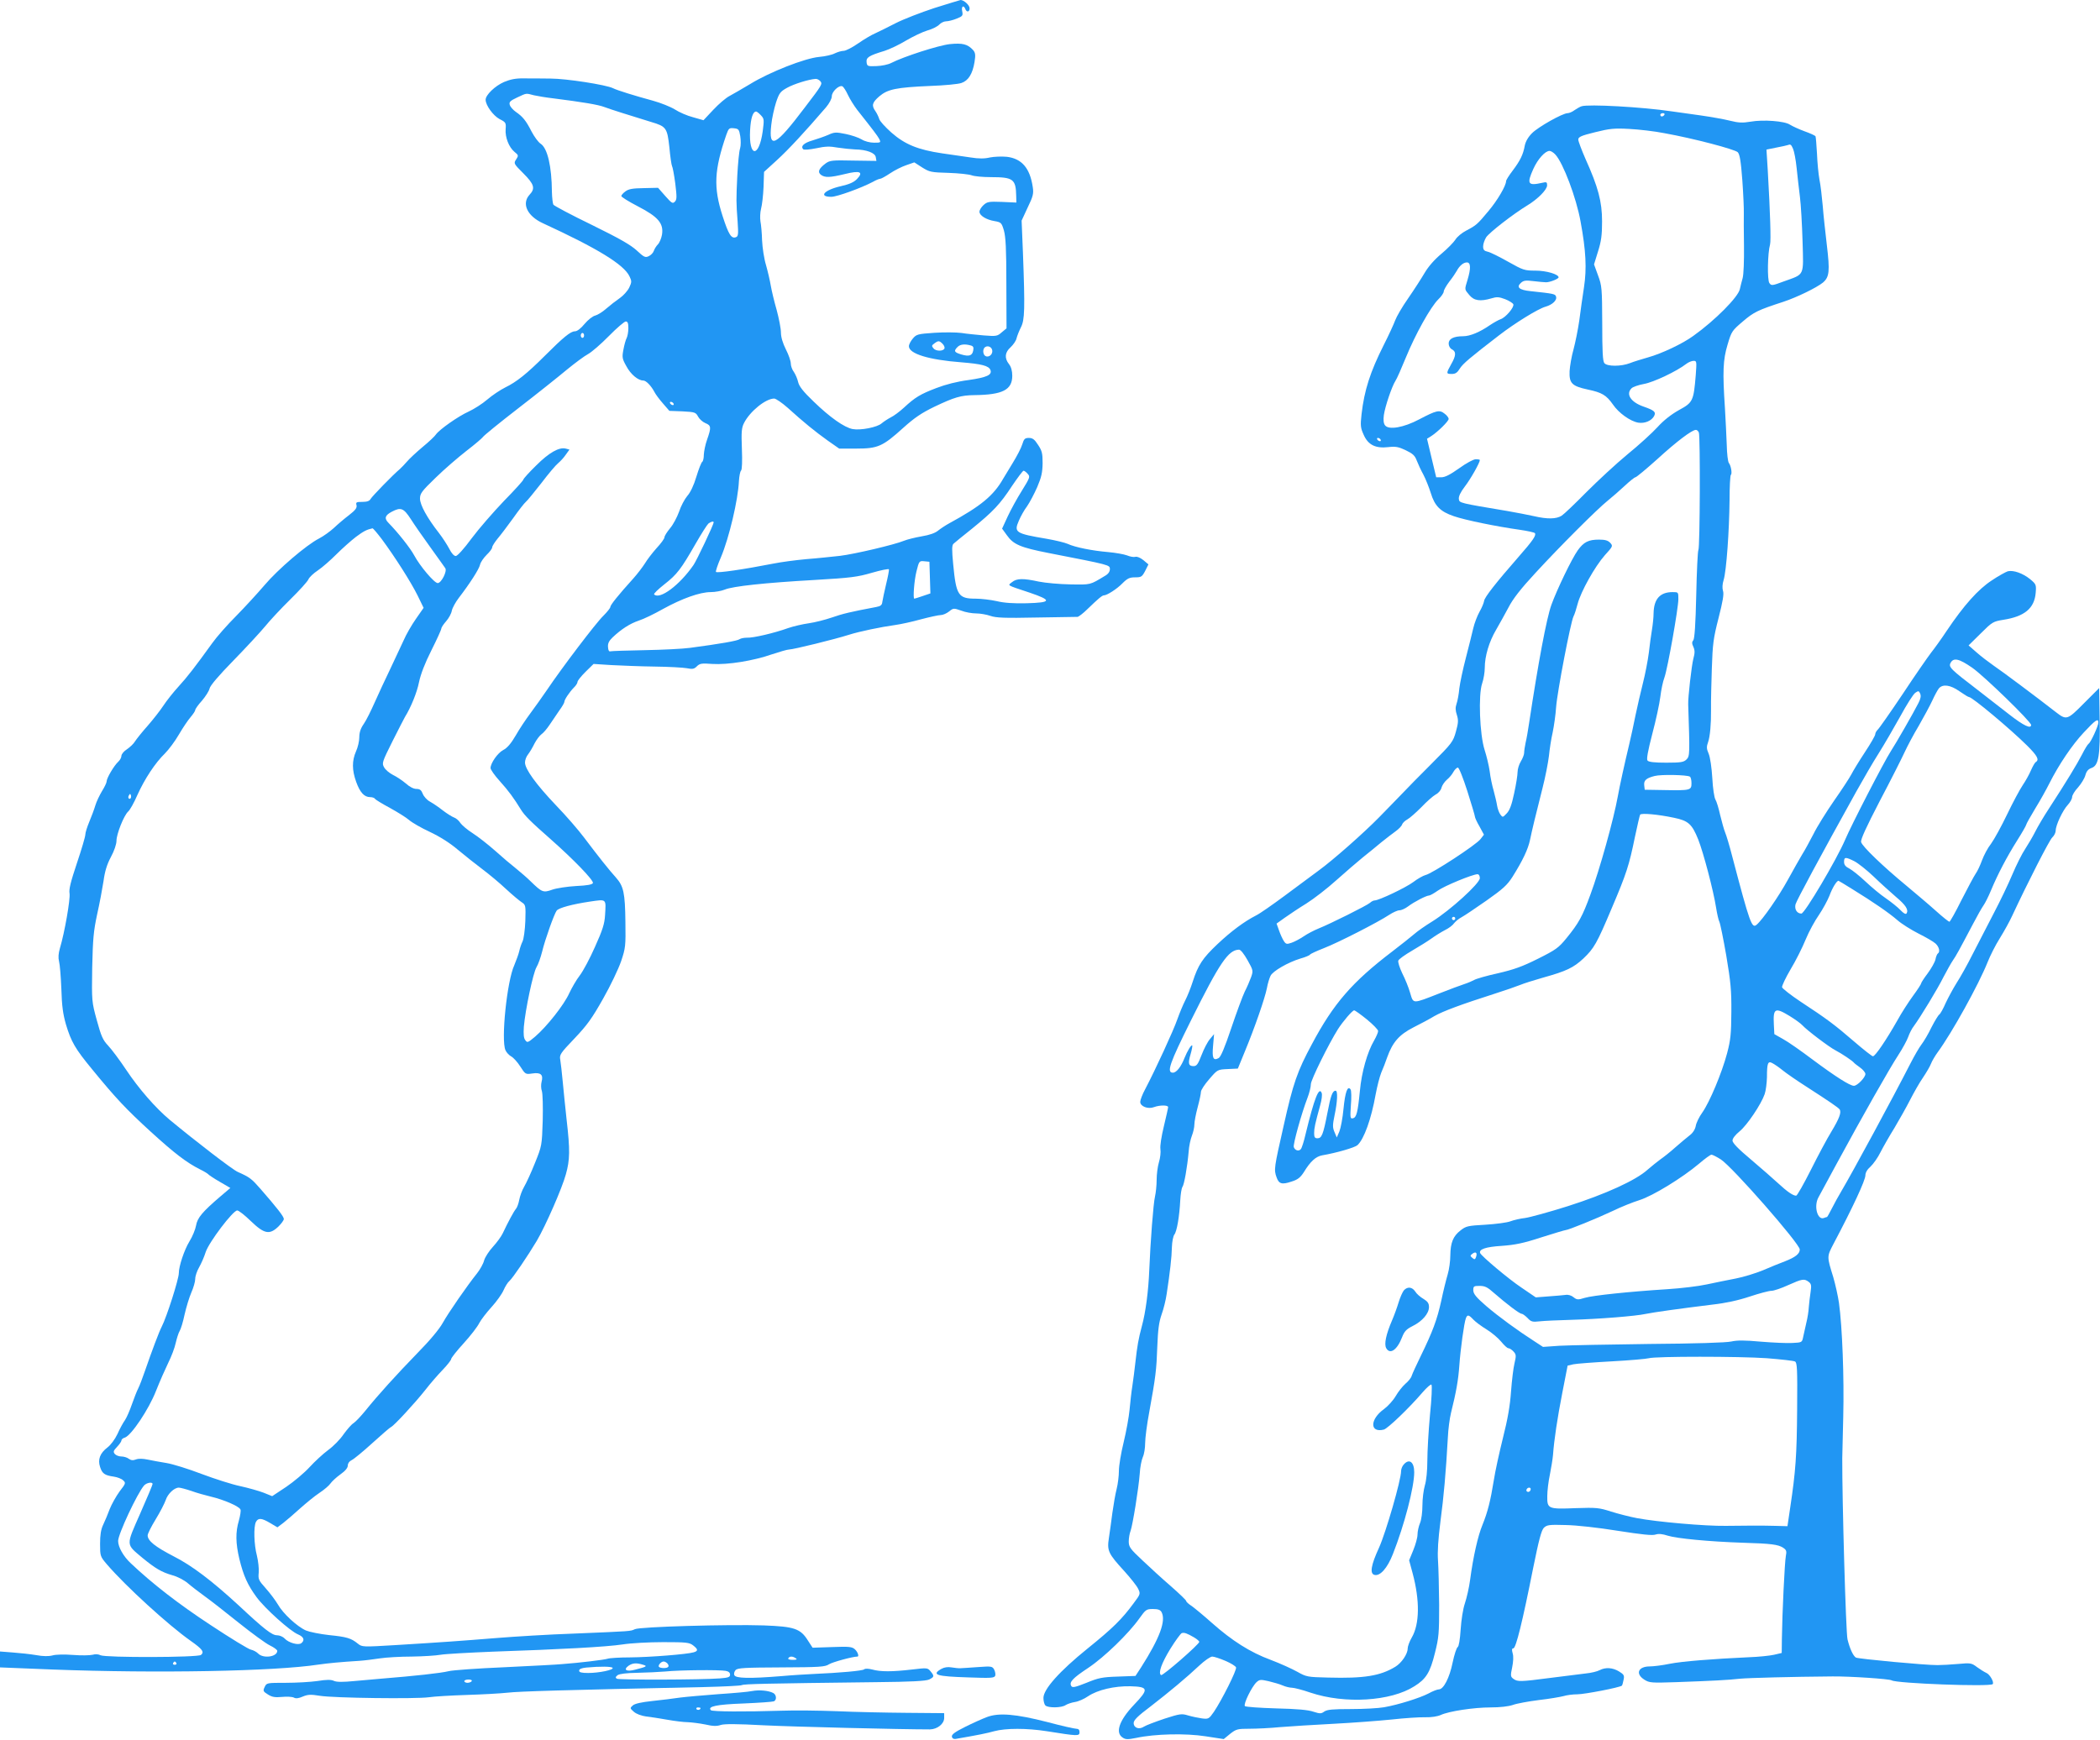
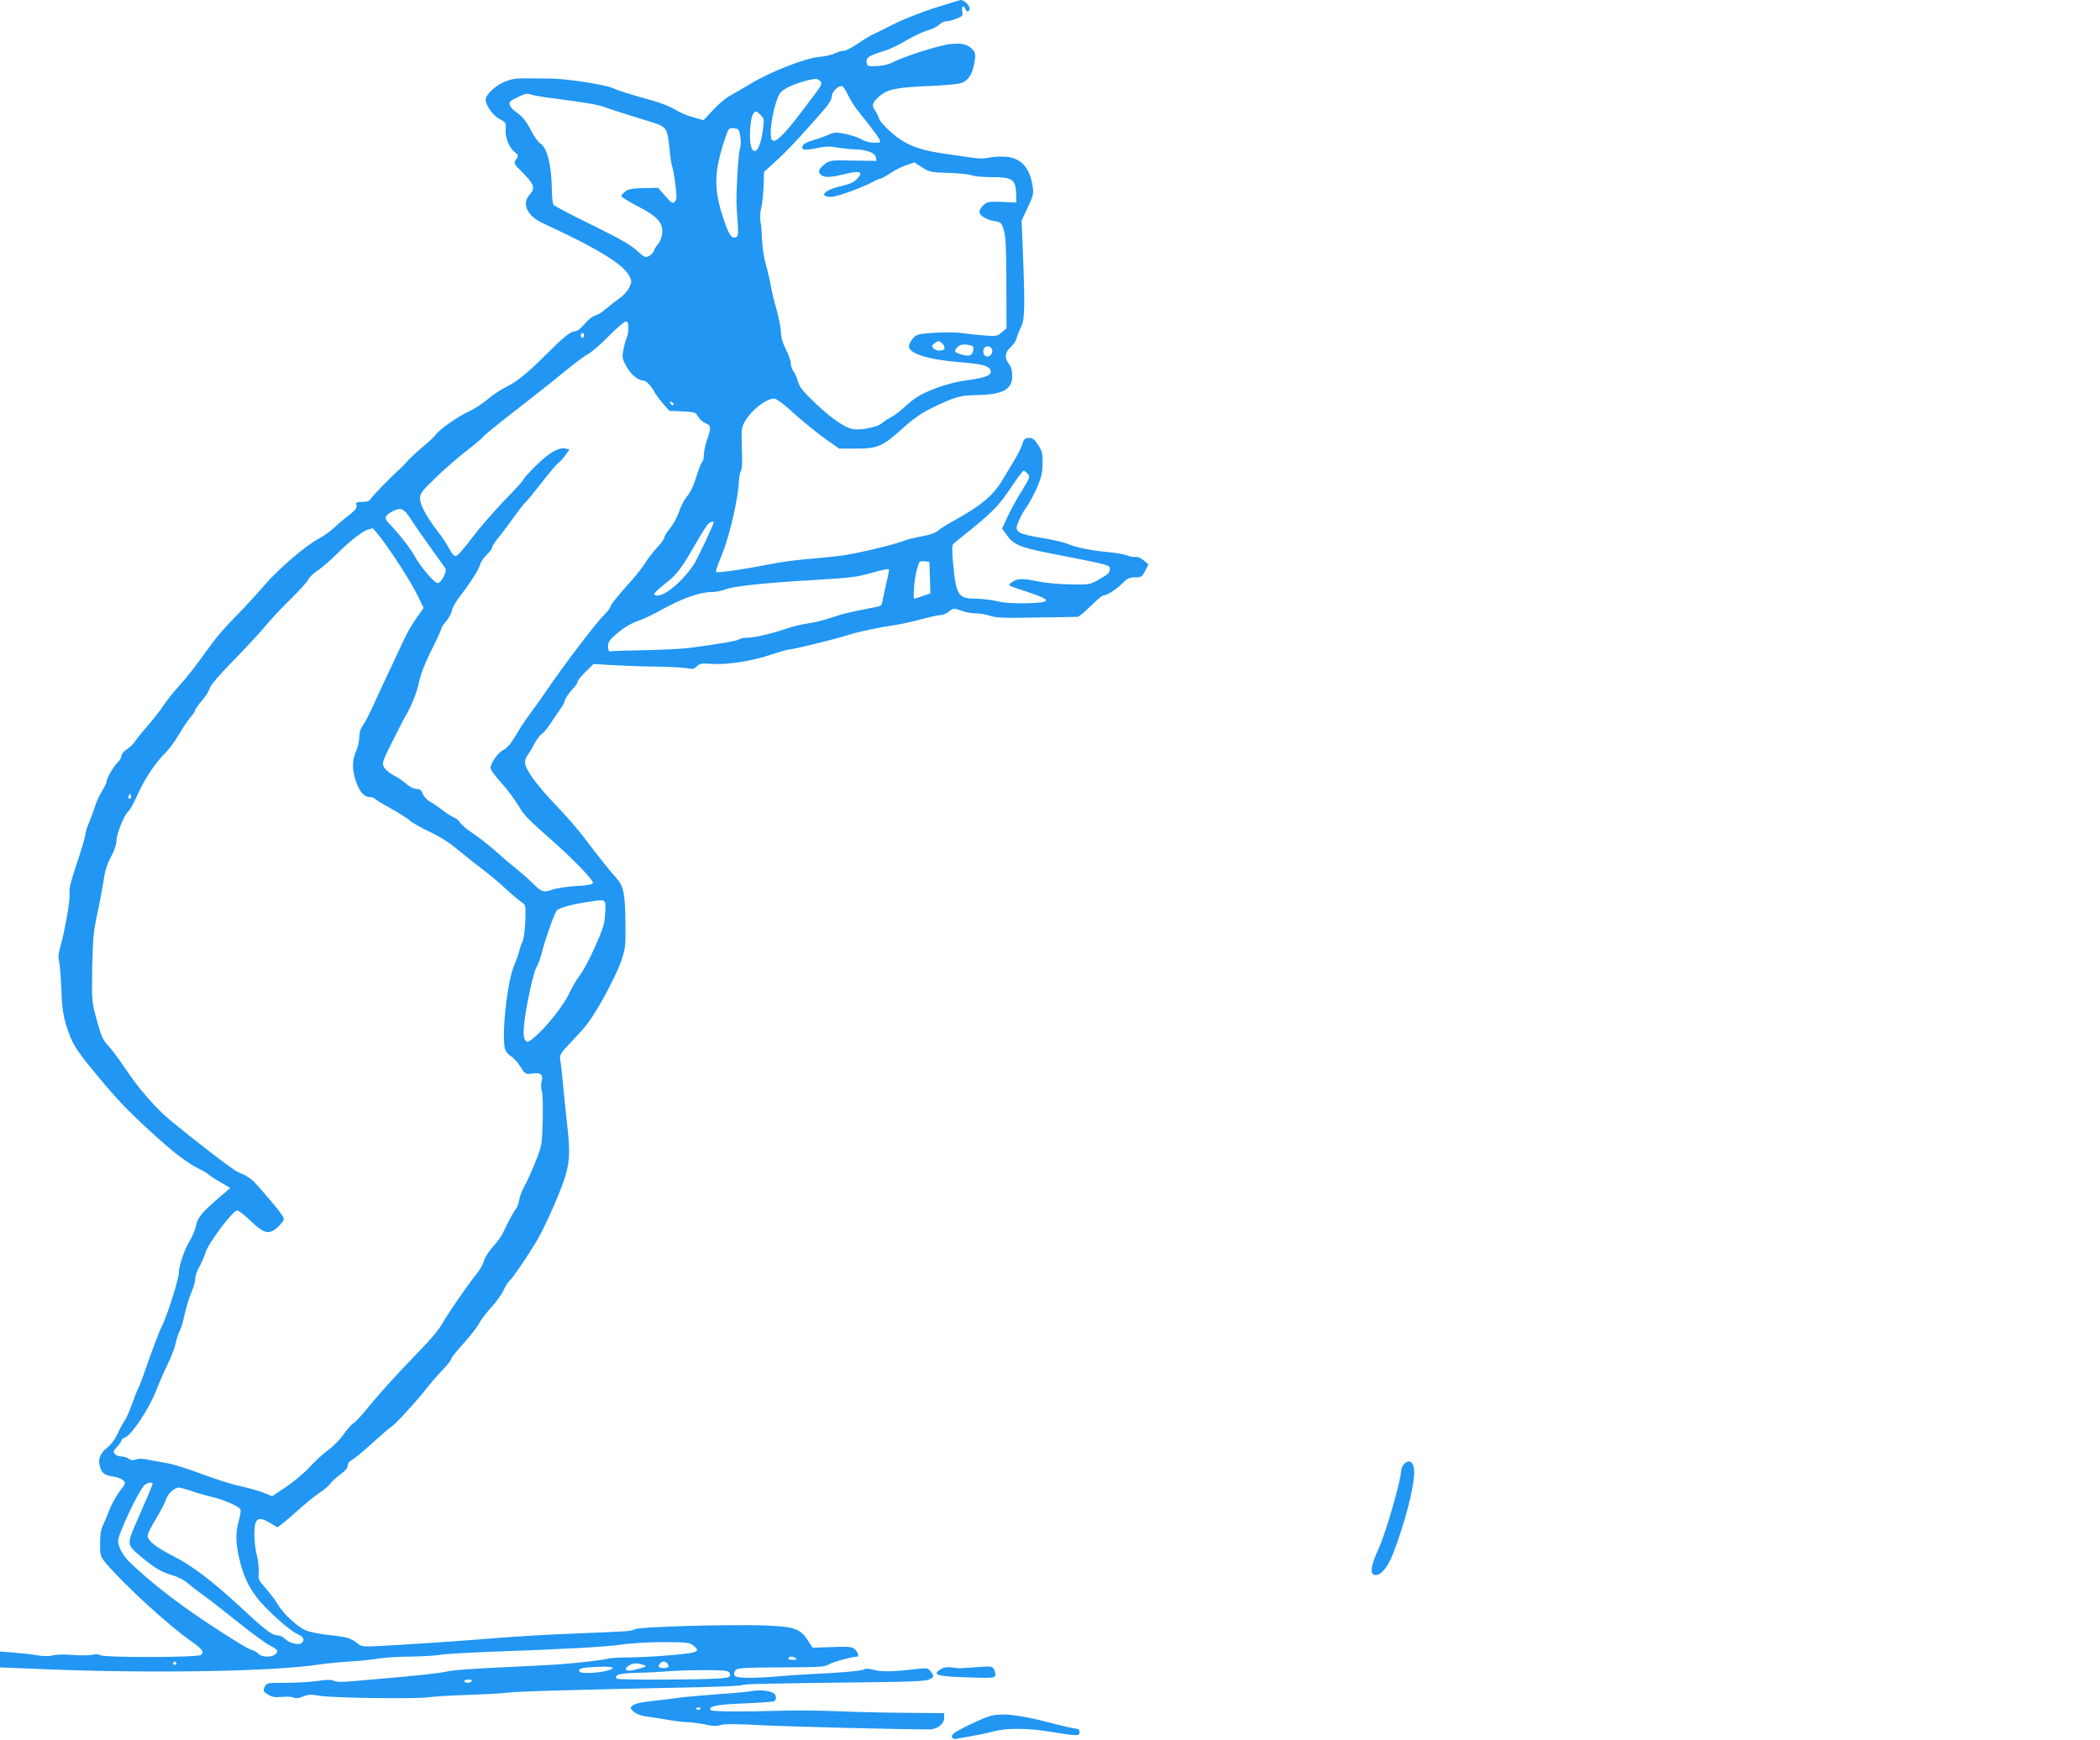
<svg xmlns="http://www.w3.org/2000/svg" version="1.0" width="1280pt" height="1061pt" viewBox="0 0 1280 1061" preserveAspectRatio="xMidYMid meet">
  <g transform="translate(0,1061) scale(0.1,-0.1)" fill="#2196f3" stroke="none">
    <path d="M5695 10561 c-82 -27 -188 -68 -235 -92 -47 -24 -103 -52 -125 -62 -22 -9 -69 -37 -105 -62 -36 -25 -75 -45 -88 -45 -13 0 -36 -7 -53 -15 -16 -9 -60 -19 -96 -22 -88 -8 -303 -93 -420 -165 -49 -29 -105 -62 -126 -73 -22 -11 -66 -49 -99 -84 l-60 -64 -63 18 c-36 9 -86 31 -112 48 -26 16 -86 40 -133 53 -111 30 -220 64 -243 76 -42 21 -286 59 -382 59 -55 1 -129 1 -165 1 -46 1 -80 -6 -118 -22 -55 -24 -112 -79 -112 -108 0 -34 46 -97 85 -118 38 -19 40 -23 37 -61 -4 -50 20 -111 54 -139 25 -20 25 -23 10 -46 -16 -24 -15 -26 44 -85 66 -66 74 -92 38 -130 -50 -54 -15 -130 81 -174 334 -154 494 -252 528 -324 14 -29 14 -35 -2 -69 -10 -20 -36 -49 -58 -64 -22 -15 -58 -43 -81 -63 -22 -20 -53 -39 -68 -43 -15 -3 -44 -26 -65 -51 -23 -28 -45 -45 -59 -45 -26 0 -70 -36 -184 -150 -109 -109 -172 -159 -240 -192 -30 -15 -80 -48 -110 -74 -30 -26 -82 -59 -115 -74 -62 -28 -176 -108 -198 -139 -6 -10 -43 -45 -82 -77 -38 -32 -81 -72 -95 -89 -14 -16 -33 -36 -43 -45 -40 -33 -169 -166 -178 -182 -7 -13 -22 -18 -51 -18 -36 0 -40 -2 -35 -20 4 -16 -6 -30 -46 -61 -29 -22 -70 -57 -92 -78 -23 -21 -63 -50 -90 -64 -77 -39 -252 -189 -333 -285 -41 -48 -118 -132 -172 -187 -55 -55 -121 -130 -147 -167 -104 -144 -150 -204 -205 -264 -32 -35 -73 -87 -92 -116 -19 -29 -62 -84 -96 -123 -34 -38 -68 -81 -77 -95 -8 -14 -30 -35 -49 -48 -19 -12 -34 -30 -34 -41 0 -10 -9 -26 -20 -36 -25 -23 -70 -99 -70 -119 0 -8 -13 -35 -28 -59 -15 -25 -34 -64 -41 -88 -7 -24 -24 -69 -37 -100 -13 -31 -24 -66 -24 -78 0 -12 -23 -90 -51 -173 -38 -114 -50 -160 -45 -186 5 -35 -30 -238 -59 -334 -9 -32 -11 -57 -5 -80 5 -18 11 -94 14 -168 3 -104 10 -153 28 -216 32 -106 56 -148 160 -274 144 -176 207 -243 358 -381 146 -133 217 -187 300 -229 25 -12 47 -26 50 -30 3 -4 34 -25 69 -45 l65 -38 -60 -51 c-111 -95 -141 -131 -149 -178 -4 -23 -22 -68 -41 -98 -31 -51 -64 -150 -64 -192 0 -36 -74 -268 -104 -326 -17 -33 -59 -145 -103 -272 -14 -41 -32 -88 -40 -104 -9 -17 -26 -61 -39 -98 -13 -38 -32 -81 -42 -96 -11 -15 -32 -53 -46 -85 -15 -32 -42 -68 -61 -82 -46 -35 -60 -74 -45 -119 13 -40 27 -51 84 -59 21 -3 47 -13 56 -22 18 -16 17 -19 -21 -68 -21 -29 -48 -77 -60 -107 -11 -30 -29 -73 -40 -96 -14 -29 -19 -62 -19 -117 0 -74 1 -77 41 -124 115 -134 377 -373 511 -467 71 -50 85 -68 63 -86 -19 -16 -583 -17 -612 -2 -13 7 -32 8 -49 3 -16 -4 -69 -5 -119 -1 -52 4 -105 3 -125 -3 -23 -6 -57 -6 -100 2 -36 6 -100 13 -143 16 l-77 6 0 -49 0 -48 323 -13 c635 -24 1349 -11 1617 30 63 9 137 16 250 23 30 2 87 9 125 15 39 6 126 11 195 11 69 1 148 6 175 11 28 5 172 13 320 19 415 14 691 29 790 44 50 8 161 14 247 14 142 0 160 -2 183 -20 31 -24 31 -34 3 -42 -39 -12 -268 -30 -388 -31 -63 0 -125 -4 -136 -8 -21 -7 -172 -25 -279 -33 -27 -3 -185 -11 -350 -19 -165 -7 -318 -18 -340 -24 -49 -12 -205 -29 -415 -46 -30 -3 -101 -9 -158 -14 -72 -7 -110 -7 -127 1 -17 8 -45 8 -100 -1 -42 -6 -129 -11 -193 -11 -116 0 -117 0 -129 -26 -11 -23 -9 -27 20 -45 25 -16 43 -19 86 -15 30 3 62 1 72 -4 12 -7 29 -5 54 6 31 13 49 14 104 5 84 -14 587 -20 665 -9 33 5 137 11 230 14 94 3 207 9 251 14 70 8 332 16 1193 34 122 3 227 8 234 12 11 7 147 10 818 18 215 2 302 7 323 16 32 16 33 21 9 50 -18 22 -20 22 -114 11 -120 -14 -192 -14 -241 0 -24 6 -43 7 -50 1 -11 -9 -148 -21 -307 -28 -41 -2 -129 -7 -195 -13 -197 -16 -282 -14 -289 6 -4 9 0 23 8 31 13 13 59 15 278 16 234 1 267 3 291 19 20 13 144 47 173 47 12 0 2 29 -16 45 -17 15 -35 17 -138 13 l-119 -4 -28 43 c-46 74 -83 86 -270 93 -220 7 -753 -8 -785 -23 -29 -13 -16 -12 -375 -27 -148 -5 -360 -18 -470 -27 -224 -18 -320 -25 -614 -43 -201 -12 -204 -12 -230 9 -41 33 -66 41 -175 52 -55 6 -119 19 -141 28 -54 24 -140 103 -172 160 -15 25 -48 69 -74 98 -43 48 -46 55 -42 95 2 24 -3 70 -11 103 -18 67 -21 177 -6 206 14 26 35 24 87 -7 l44 -26 37 28 c20 16 66 55 102 88 36 32 88 75 117 94 29 19 59 45 67 57 9 13 36 38 61 56 30 21 45 40 45 54 0 13 9 26 24 33 13 6 70 53 126 104 56 51 107 95 114 98 17 7 143 143 208 225 30 39 78 94 107 124 28 29 51 59 51 65 0 7 34 50 76 96 42 46 85 102 95 123 11 21 45 65 75 98 30 33 63 79 73 102 10 23 26 49 36 57 20 17 114 156 167 245 55 94 155 323 177 405 25 88 26 148 5 330 -8 74 -19 180 -24 235 -5 55 -12 115 -15 133 -6 31 0 40 87 131 77 81 107 123 174 242 45 79 94 182 110 229 27 80 28 94 26 238 -2 179 -11 219 -58 272 -40 44 -106 127 -195 245 -33 44 -109 132 -170 195 -121 127 -189 221 -189 261 0 15 8 37 19 50 10 13 28 43 39 66 12 23 31 48 42 56 12 8 34 34 50 58 16 24 43 63 59 87 17 23 31 47 31 53 0 13 30 58 57 86 13 12 23 28 23 35 0 8 22 35 49 62 l49 48 109 -7 c59 -3 178 -8 263 -9 85 -1 174 -6 196 -10 35 -7 45 -5 61 11 18 18 30 20 94 15 95 -6 250 19 362 58 48 16 96 30 107 30 25 0 281 63 365 90 63 20 192 47 285 60 30 4 99 19 153 34 53 14 108 26 121 26 13 0 36 10 51 22 26 21 28 21 74 5 25 -10 66 -17 91 -17 25 0 64 -7 87 -15 34 -12 89 -14 280 -10 131 2 244 4 251 4 7 1 35 22 62 49 63 61 88 82 98 82 19 0 80 39 113 73 31 31 44 37 78 37 37 0 42 3 61 39 l20 40 -31 26 c-19 15 -38 23 -49 20 -9 -3 -32 1 -51 9 -19 7 -70 16 -114 20 -96 8 -202 29 -247 50 -18 8 -76 22 -128 31 -190 32 -201 39 -170 110 11 26 33 66 50 88 16 23 44 76 62 117 26 61 32 89 33 146 0 61 -4 76 -28 112 -21 33 -33 42 -56 42 -24 0 -30 -6 -40 -39 -6 -21 -33 -73 -59 -115 -26 -42 -51 -84 -57 -94 -59 -104 -137 -168 -330 -273 -22 -12 -52 -32 -67 -44 -18 -15 -52 -27 -100 -35 -40 -7 -89 -19 -108 -27 -58 -24 -300 -81 -390 -92 -47 -5 -139 -15 -205 -20 -66 -6 -156 -18 -200 -27 -184 -36 -343 -59 -351 -51 -3 3 10 43 30 89 50 118 105 351 110 466 2 29 7 57 13 63 6 6 8 57 5 132 -4 103 -2 129 13 158 36 71 132 149 184 149 10 0 48 -26 83 -57 96 -87 166 -144 243 -199 l70 -49 105 0 c131 0 160 13 285 126 70 63 112 91 190 129 122 58 161 70 245 71 171 2 230 32 230 118 0 30 -7 55 -20 71 -29 37 -25 72 10 103 16 15 33 39 36 54 4 16 16 46 27 68 23 45 25 110 12 455 l-8 195 37 80 c33 68 37 85 31 124 -17 116 -67 174 -158 185 -31 3 -78 1 -103 -4 -33 -8 -68 -8 -118 0 -39 6 -117 17 -173 25 -149 22 -228 55 -310 127 -37 33 -71 70 -74 83 -4 13 -14 34 -23 47 -25 35 -20 53 24 91 51 43 102 54 310 63 85 3 171 11 190 18 42 14 68 55 80 128 7 43 5 56 -8 72 -34 37 -64 45 -143 37 -70 -8 -281 -76 -357 -115 -19 -10 -59 -18 -90 -19 -54 -2 -57 -1 -60 24 -3 29 14 40 110 69 31 10 90 38 131 63 41 24 99 52 129 61 30 8 63 25 73 36 10 11 29 20 41 20 13 0 42 7 64 16 38 15 40 19 35 45 -7 30 8 41 19 14 8 -22 26 -18 26 4 0 20 -35 51 -55 51 -5 -1 -77 -23 -160 -49z m-695 -446 c14 -17 12 -21 -95 -161 -178 -236 -221 -258 -204 -106 4 41 18 102 29 137 19 57 26 67 68 90 41 23 131 51 173 54 9 1 22 -6 29 -14z m168 -83 c12 -26 38 -67 57 -92 99 -125 123 -157 134 -177 11 -22 10 -23 -31 -23 -25 0 -57 8 -76 20 -18 11 -62 26 -97 33 -59 12 -69 12 -106 -5 -23 -10 -66 -25 -96 -34 -53 -15 -75 -36 -57 -54 5 -5 39 -2 79 6 55 12 83 13 131 4 33 -5 81 -10 105 -11 71 -1 123 -21 127 -47 l4 -23 -141 2 c-128 3 -143 1 -168 -17 -43 -32 -51 -53 -29 -70 25 -18 54 -17 146 5 92 23 115 13 74 -30 -19 -20 -46 -32 -98 -44 -102 -23 -140 -65 -59 -65 34 0 181 53 253 91 19 11 39 19 45 19 6 0 33 15 60 33 28 19 72 41 99 50 l49 17 48 -31 c45 -28 54 -30 161 -33 62 -2 126 -9 141 -15 16 -6 68 -11 117 -11 136 0 152 -12 154 -115 l1 -40 -88 4 c-81 3 -90 1 -113 -20 -13 -12 -24 -30 -24 -40 0 -23 42 -49 92 -57 40 -7 43 -10 57 -57 11 -39 15 -112 15 -323 l1 -274 -29 -24 c-27 -24 -33 -25 -110 -19 -44 4 -106 10 -136 15 -30 4 -104 5 -164 1 -102 -7 -110 -9 -132 -35 -13 -15 -24 -36 -24 -47 0 -46 122 -83 320 -98 123 -10 167 -21 177 -47 11 -30 -22 -45 -133 -61 -70 -9 -140 -27 -197 -49 -97 -37 -129 -56 -198 -120 -25 -23 -61 -50 -80 -59 -19 -10 -43 -26 -55 -36 -26 -24 -128 -44 -177 -35 -51 10 -138 71 -238 168 -64 61 -88 93 -94 118 -4 19 -16 47 -26 62 -11 14 -19 38 -19 52 0 15 -13 53 -30 86 -19 38 -30 75 -30 102 0 24 -12 86 -26 138 -15 52 -31 119 -36 149 -5 30 -18 86 -29 125 -12 39 -22 107 -24 151 -1 44 -6 96 -10 116 -3 20 -2 54 4 77 6 22 13 82 15 132 l3 92 80 73 c70 64 169 171 298 321 20 24 35 52 35 67 0 28 43 69 64 61 7 -3 22 -26 34 -52z m-1913 -3 c22 -5 76 -14 120 -19 173 -22 272 -38 310 -53 37 -14 148 -49 285 -91 91 -27 97 -36 110 -154 5 -57 13 -109 16 -114 4 -6 13 -54 20 -107 10 -83 10 -98 -3 -111 -13 -13 -19 -9 -58 35 l-44 50 -87 -2 c-68 -1 -92 -5 -112 -20 -14 -10 -25 -23 -25 -28 0 -6 45 -34 101 -63 124 -64 158 -104 147 -173 -4 -22 -15 -49 -25 -59 -10 -10 -21 -28 -25 -40 -4 -12 -18 -26 -31 -32 -21 -10 -29 -6 -73 35 -37 34 -105 73 -274 156 -124 60 -229 116 -234 123 -4 7 -8 42 -9 78 -1 156 -27 267 -69 294 -14 9 -38 42 -55 74 -34 67 -54 91 -96 120 -17 12 -34 31 -37 43 -5 17 3 25 46 45 60 28 51 26 102 13z m1383 -122 c20 -21 20 -27 11 -97 -23 -165 -86 -160 -77 6 4 74 17 114 37 114 4 0 17 -10 29 -23z m-126 -127 c4 -25 4 -58 -1 -75 -6 -16 -13 -91 -17 -165 -7 -152 -7 -161 2 -282 5 -75 4 -89 -10 -94 -28 -11 -45 15 -82 130 -56 174 -51 279 23 494 14 40 18 43 46 40 29 -3 32 -7 39 -48z m-682 -1171 c0 -22 -5 -49 -10 -59 -6 -11 -15 -43 -20 -71 -9 -47 -8 -56 18 -102 26 -49 71 -87 103 -87 17 0 48 -32 68 -70 7 -14 30 -45 52 -70 l39 -45 80 -3 c76 -4 81 -6 95 -32 8 -15 28 -33 45 -40 35 -14 36 -26 10 -100 -11 -30 -19 -72 -20 -92 0 -20 -4 -39 -9 -43 -6 -3 -22 -44 -36 -90 -16 -54 -37 -98 -56 -119 -16 -19 -39 -62 -50 -96 -12 -33 -36 -79 -55 -101 -19 -23 -34 -47 -34 -55 0 -8 -21 -37 -48 -66 -26 -29 -58 -71 -71 -93 -14 -22 -45 -63 -70 -91 -94 -104 -141 -163 -141 -175 0 -6 -19 -30 -42 -53 -45 -43 -255 -320 -345 -454 -29 -42 -74 -106 -101 -142 -27 -36 -67 -96 -89 -135 -28 -48 -52 -76 -76 -88 -34 -18 -77 -80 -77 -110 0 -9 25 -45 56 -79 55 -61 86 -104 129 -174 24 -38 58 -72 183 -182 137 -121 262 -250 256 -266 -4 -9 -34 -15 -102 -18 -53 -3 -119 -13 -145 -22 -56 -20 -63 -17 -132 50 -22 22 -63 57 -90 79 -28 22 -85 70 -127 108 -43 38 -104 86 -137 107 -33 21 -67 50 -76 64 -9 14 -26 28 -38 32 -11 4 -42 23 -68 43 -25 20 -61 44 -79 54 -17 9 -37 31 -43 47 -9 23 -18 30 -39 30 -17 0 -42 13 -64 33 -20 17 -55 41 -78 52 -22 11 -47 32 -55 47 -14 25 -12 32 52 160 37 73 71 140 76 148 35 56 73 149 85 211 10 48 36 116 76 195 33 66 60 125 60 132 0 6 13 26 29 44 16 18 32 47 35 65 4 18 23 52 42 77 69 90 124 176 130 203 3 15 22 42 40 60 19 18 34 38 34 46 0 7 15 31 33 53 18 21 61 78 95 125 33 47 68 92 77 99 9 7 51 59 95 115 43 57 89 111 102 121 13 11 34 33 46 51 l23 32 -23 6 c-40 10 -101 -24 -180 -103 -43 -42 -78 -81 -78 -86 0 -5 -53 -64 -118 -130 -64 -67 -153 -169 -197 -228 -47 -64 -87 -108 -97 -108 -11 0 -26 17 -39 43 -12 23 -40 67 -64 98 -72 92 -115 171 -115 209 0 31 10 45 96 128 52 51 137 124 187 163 51 39 95 77 100 84 4 8 100 86 215 175 114 88 248 195 297 236 50 41 108 84 129 95 22 12 79 61 127 110 48 49 95 89 103 89 12 0 16 -10 16 -41z m-270 -44 c0 -8 -4 -15 -10 -15 -5 0 -10 7 -10 15 0 8 5 15 10 15 6 0 10 -7 10 -15z m2185 -51 c9 -9 14 -21 12 -28 -6 -18 -52 -19 -67 0 -12 14 -12 18 5 30 24 18 30 18 50 -2z m171 -10 c16 -4 20 -11 16 -31 -6 -32 -25 -38 -73 -24 -43 13 -47 21 -23 45 16 17 44 20 80 10z m132 -31 c4 -29 -30 -49 -48 -28 -6 8 -9 23 -5 35 9 28 49 23 53 -7z m-1943 -323 c3 -5 2 -10 -4 -10 -5 0 -13 5 -16 10 -3 6 -2 10 4 10 5 0 13 -4 16 -10z m2159 -429 c16 -17 14 -23 -35 -102 -29 -46 -68 -117 -87 -158 l-34 -74 29 -40 c40 -57 83 -75 256 -109 374 -73 372 -72 372 -98 0 -15 -10 -30 -30 -41 -93 -56 -84 -54 -210 -52 -66 1 -153 9 -193 17 -96 21 -135 20 -163 -3 -28 -22 -38 -16 106 -64 139 -47 135 -61 -17 -65 -79 -2 -139 2 -183 13 -37 8 -94 15 -128 15 -106 0 -119 20 -137 209 -9 92 -8 117 2 126 7 7 58 48 113 92 129 105 170 148 244 261 34 50 65 92 70 92 4 0 16 -8 25 -19z m-3760 -276 c21 -33 75 -111 120 -173 45 -62 85 -119 90 -126 13 -18 -24 -91 -46 -91 -21 0 -108 103 -144 170 -23 43 -98 138 -156 197 -27 27 -22 46 20 68 55 29 72 23 116 -45z m1846 -20 c0 -13 -104 -233 -123 -260 -85 -123 -206 -213 -240 -179 -4 4 24 31 62 61 78 61 102 93 191 248 35 61 70 116 78 123 16 12 32 16 32 7z m-2023 -102 c80 -108 178 -262 218 -343 l37 -76 -46 -66 c-26 -37 -61 -97 -77 -135 -17 -37 -54 -115 -81 -173 -28 -58 -70 -148 -93 -200 -23 -52 -53 -113 -68 -134 -19 -27 -27 -52 -27 -81 0 -24 -9 -62 -20 -86 -25 -57 -25 -114 1 -186 23 -64 49 -93 85 -93 12 0 26 -4 29 -10 3 -5 45 -31 92 -56 47 -26 100 -59 117 -74 17 -15 74 -48 126 -72 61 -29 122 -67 171 -109 42 -35 110 -89 150 -119 40 -30 105 -84 143 -120 39 -36 82 -72 96 -81 24 -16 25 -19 22 -115 -2 -54 -10 -110 -17 -124 -7 -14 -16 -40 -20 -59 -4 -18 -18 -56 -30 -85 -45 -97 -82 -458 -54 -519 6 -14 22 -31 35 -38 13 -7 38 -34 55 -61 31 -48 32 -49 73 -43 52 8 69 -7 57 -51 -4 -16 -4 -41 2 -57 5 -16 7 -95 5 -180 -5 -151 -5 -153 -47 -257 -23 -58 -53 -123 -66 -145 -13 -22 -26 -58 -30 -80 -4 -22 -13 -47 -20 -55 -13 -15 -48 -80 -81 -150 -9 -19 -36 -56 -59 -81 -24 -26 -48 -63 -54 -83 -5 -21 -25 -56 -43 -79 -61 -76 -175 -241 -209 -302 -20 -37 -79 -108 -155 -185 -128 -132 -238 -253 -317 -351 -26 -32 -58 -66 -71 -75 -14 -8 -41 -40 -62 -69 -20 -30 -62 -73 -94 -96 -31 -23 -82 -70 -113 -104 -31 -34 -95 -88 -142 -120 l-86 -57 -52 21 c-29 11 -92 29 -142 40 -49 10 -155 44 -235 74 -81 31 -177 61 -215 67 -39 6 -90 16 -115 21 -29 6 -55 7 -71 1 -18 -7 -30 -6 -44 4 -10 8 -31 14 -46 14 -14 0 -32 7 -39 15 -11 13 -9 20 13 43 15 16 27 33 27 39 0 7 9 15 21 18 39 13 146 172 190 285 23 58 57 135 75 172 19 38 39 91 45 120 7 29 17 62 24 73 7 11 21 56 30 100 10 44 28 104 41 134 13 29 24 67 24 84 0 17 11 49 24 71 13 23 31 64 40 93 20 60 166 253 192 253 9 0 46 -29 83 -65 82 -79 114 -85 168 -33 18 18 33 38 33 46 0 15 -41 67 -141 182 -56 64 -66 72 -140 105 -32 14 -253 184 -415 318 -86 72 -188 189 -264 303 -40 60 -90 127 -111 149 -32 34 -42 56 -69 155 -31 113 -31 116 -28 320 4 176 8 222 30 325 15 66 32 158 39 203 8 60 21 102 45 147 20 37 34 78 34 99 0 41 45 154 71 178 11 9 36 54 56 100 44 98 109 197 168 254 23 23 62 75 85 115 24 41 56 89 72 107 15 18 28 37 28 43 0 6 18 32 41 57 22 26 43 59 46 73 3 18 56 80 145 171 77 79 163 172 193 208 29 36 98 110 154 165 56 55 106 110 111 123 5 12 31 37 57 54 27 18 77 62 113 98 36 36 90 84 120 107 47 35 65 44 101 52 3 0 28 -29 56 -66z m3341 -234 l3 -97 -47 -16 c-26 -9 -49 -16 -51 -16 -9 0 -1 110 13 166 16 64 17 65 48 62 l31 -3 3 -96z m-267 -41 c-11 -46 -21 -94 -23 -108 -2 -19 -10 -26 -38 -31 -159 -30 -204 -41 -270 -64 -41 -14 -104 -30 -140 -35 -36 -5 -93 -18 -125 -29 -86 -31 -215 -61 -252 -59 -18 0 -38 -4 -45 -9 -12 -10 -122 -29 -303 -53 -44 -6 -168 -12 -275 -14 -107 -2 -201 -5 -209 -7 -9 -3 -14 6 -15 26 -2 22 6 38 28 59 54 51 106 84 159 102 29 9 95 41 148 71 116 64 225 103 291 103 27 0 65 7 85 15 49 21 248 42 548 59 222 13 261 18 350 44 55 16 101 25 103 21 2 -5 -6 -46 -17 -91z m-4605 -1305 c-10 -10 -19 5 -10 18 6 11 8 11 12 0 2 -7 1 -15 -2 -18z m2892 -712 c-3 -53 -15 -91 -61 -193 -31 -71 -73 -149 -93 -175 -21 -27 -49 -76 -65 -110 -31 -69 -135 -201 -207 -263 -44 -37 -48 -39 -60 -22 -10 12 -12 36 -9 82 9 104 56 327 77 363 11 18 26 61 35 97 17 71 73 228 88 248 13 17 95 39 202 55 104 15 99 19 93 -82z m-2758 -3469 c0 -5 -34 -86 -76 -181 -87 -198 -88 -183 14 -269 78 -64 116 -87 182 -106 31 -8 73 -30 95 -49 22 -19 68 -54 101 -78 34 -24 127 -97 208 -162 80 -64 166 -127 191 -139 25 -12 45 -27 45 -33 0 -37 -86 -49 -117 -16 -10 10 -29 20 -43 23 -14 2 -125 70 -246 150 -195 128 -355 252 -487 377 -45 42 -77 99 -77 136 0 41 116 289 158 338 15 17 52 24 52 9z m236 -42 c32 -12 87 -27 120 -35 77 -18 173 -59 180 -79 3 -7 -2 -38 -10 -67 -21 -70 -20 -137 3 -234 25 -102 50 -158 105 -233 51 -69 204 -207 253 -227 35 -15 42 -35 20 -53 -18 -15 -78 2 -102 28 -10 11 -31 20 -47 20 -30 0 -77 36 -232 181 -164 151 -286 244 -399 301 -112 58 -157 94 -157 127 0 10 22 54 49 98 27 44 54 97 61 117 12 38 52 76 80 76 9 0 43 -9 76 -20z m3684 -1020 c11 -7 7 -10 -18 -10 -20 0 -31 4 -27 10 8 13 26 13 45 0z m-3775 -30 c3 -5 -1 -10 -10 -10 -9 0 -13 5 -10 10 3 6 8 10 10 10 2 0 7 -4 10 -10z m2994 -3 c13 -17 5 -27 -24 -27 -12 0 -25 3 -28 7 -9 8 12 33 28 33 7 0 18 -6 24 -13z m-149 -7 c28 -8 22 -12 -49 -30 -53 -14 -74 -1 -40 24 25 17 48 19 89 6z m-186 -19 c8 -12 -82 -31 -149 -31 -41 0 -55 4 -55 14 0 10 14 16 43 19 86 8 156 7 161 -2z m689 -18 c18 -3 27 -11 27 -23 0 -15 -10 -19 -62 -23 -114 -9 -615 -10 -628 -2 -10 6 -9 11 5 22 13 8 53 13 119 14 56 1 133 5 171 8 85 9 329 11 368 4z m-1548 -63 c-3 -5 -15 -10 -26 -10 -10 0 -19 5 -19 10 0 6 12 10 26 10 14 0 23 -4 19 -10z" />
-     <path d="M9640 9962 c-8 -2 -27 -13 -42 -23 -14 -11 -34 -19 -43 -19 -30 0 -178 -83 -217 -122 -24 -24 -39 -51 -44 -75 -10 -56 -28 -92 -73 -152 -23 -30 -41 -59 -41 -65 0 -28 -53 -118 -106 -181 -70 -84 -75 -88 -137 -121 -26 -13 -56 -38 -66 -55 -11 -17 -49 -56 -85 -86 -42 -35 -79 -77 -102 -116 -20 -34 -65 -104 -101 -156 -36 -51 -71 -112 -79 -134 -8 -22 -39 -90 -70 -151 -82 -163 -118 -274 -135 -421 -8 -71 -6 -84 13 -126 27 -62 73 -84 150 -75 44 5 62 2 106 -19 42 -20 56 -32 67 -62 8 -21 26 -60 41 -87 14 -27 34 -77 45 -112 24 -79 58 -113 140 -141 69 -24 260 -63 402 -83 48 -7 90 -16 93 -21 8 -14 -13 -45 -99 -143 -139 -159 -209 -248 -211 -270 -2 -12 -14 -42 -28 -66 -14 -25 -31 -70 -38 -100 -7 -30 -27 -111 -45 -180 -18 -69 -36 -153 -40 -187 -3 -35 -11 -77 -17 -94 -8 -23 -7 -41 2 -68 10 -32 9 -48 -6 -102 -17 -61 -23 -70 -148 -195 -72 -72 -152 -153 -177 -180 -26 -27 -54 -56 -64 -66 -9 -9 -44 -45 -78 -80 -95 -97 -283 -263 -370 -326 -42 -31 -137 -101 -209 -155 -73 -54 -150 -108 -173 -119 -72 -37 -150 -95 -234 -174 -91 -86 -118 -127 -151 -229 -12 -38 -33 -90 -46 -115 -13 -25 -34 -76 -48 -115 -23 -67 -133 -306 -196 -426 -17 -31 -30 -66 -30 -77 0 -28 48 -46 84 -32 35 13 86 13 86 0 0 -6 -12 -58 -26 -117 -15 -62 -24 -119 -21 -139 3 -18 -1 -54 -9 -80 -8 -26 -14 -75 -14 -108 0 -34 -5 -79 -10 -101 -10 -40 -28 -276 -35 -450 -5 -125 -22 -257 -45 -340 -21 -79 -28 -118 -40 -225 -4 -41 -13 -104 -18 -140 -6 -36 -13 -101 -17 -145 -4 -43 -20 -132 -36 -198 -16 -65 -29 -143 -29 -174 0 -30 -6 -81 -14 -112 -8 -31 -19 -96 -26 -146 -6 -49 -16 -118 -21 -152 -12 -78 -4 -95 93 -201 38 -42 77 -91 85 -108 15 -31 15 -33 -28 -90 -70 -95 -125 -150 -280 -275 -171 -138 -269 -248 -269 -301 0 -19 5 -39 12 -46 16 -16 99 -15 123 2 11 7 37 16 57 19 21 3 57 19 80 35 58 39 160 63 258 61 111 -3 114 -17 21 -114 -89 -94 -115 -169 -68 -199 18 -12 31 -12 82 -2 115 25 302 29 423 10 l111 -17 39 32 c37 29 46 31 118 31 43 0 128 4 188 10 61 5 206 14 321 20 116 6 275 18 355 26 80 9 173 15 207 14 38 -1 75 5 95 14 50 23 202 46 304 46 57 0 108 6 135 15 24 9 96 22 159 30 63 7 131 19 150 24 19 6 57 11 85 11 43 0 261 42 271 53 2 2 7 18 10 35 6 27 2 33 -27 51 -39 24 -83 27 -119 8 -15 -8 -53 -17 -85 -20 -33 -4 -130 -16 -215 -27 -184 -24 -200 -24 -225 -6 -18 13 -19 19 -8 70 7 35 9 67 3 86 -6 22 -5 30 4 30 16 0 56 163 121 490 35 173 50 229 65 245 19 18 32 20 133 17 65 -1 200 -16 317 -35 147 -23 212 -30 231 -23 19 6 41 4 75 -7 55 -17 248 -36 459 -43 172 -5 213 -11 243 -30 21 -14 23 -21 17 -52 -7 -38 -22 -348 -24 -504 l-1 -86 -47 -11 c-27 -6 -95 -13 -153 -15 -219 -10 -408 -25 -483 -40 -43 -9 -98 -16 -121 -16 -71 0 -90 -45 -33 -81 30 -19 43 -20 192 -15 223 8 320 13 390 21 53 5 314 12 565 14 105 1 346 -15 360 -24 30 -19 599 -40 616 -23 10 11 -17 59 -38 68 -13 6 -39 22 -58 36 -33 25 -39 26 -115 19 -44 -4 -100 -7 -125 -7 -70 -1 -485 38 -498 46 -17 11 -37 54 -51 111 -10 38 -33 853 -32 1105 0 8 3 122 6 253 6 238 -6 548 -26 693 -6 42 -22 113 -35 158 -39 126 -39 124 1 201 119 225 195 389 195 419 0 16 11 36 31 53 17 16 45 55 61 88 17 33 55 100 85 148 29 49 72 125 95 170 23 45 58 107 79 137 21 31 43 69 49 85 6 16 25 48 41 70 86 117 249 411 304 549 15 38 48 104 74 145 26 42 60 103 75 136 97 208 228 464 245 479 12 11 21 30 21 42 0 33 43 124 74 157 14 15 26 37 26 47 0 11 16 38 36 59 19 22 40 55 45 75 7 25 18 37 38 44 43 15 53 77 49 302 l-3 185 -93 -93 c-102 -103 -106 -104 -172 -53 -106 83 -332 252 -380 284 -30 21 -76 56 -103 80 l-48 42 74 73 c70 70 76 73 137 83 130 20 190 70 198 164 4 50 3 53 -34 84 -45 36 -101 56 -136 48 -12 -4 -57 -28 -98 -56 -83 -54 -170 -152 -273 -305 -33 -50 -77 -111 -97 -136 -19 -25 -98 -138 -173 -252 -76 -113 -145 -212 -153 -218 -7 -7 -14 -19 -14 -27 0 -8 -29 -58 -64 -111 -35 -53 -72 -114 -82 -134 -11 -21 -58 -93 -105 -160 -47 -68 -104 -159 -126 -204 -23 -44 -53 -100 -68 -123 -14 -24 -54 -93 -87 -154 -57 -104 -155 -245 -191 -275 -29 -25 -41 7 -149 418 -16 63 -36 129 -43 145 -7 17 -20 64 -30 105 -9 41 -22 84 -29 95 -7 11 -16 69 -19 130 -4 65 -13 127 -22 149 -14 32 -14 43 -3 74 11 32 18 110 17 190 0 12 0 37 0 55 0 17 2 108 5 201 5 150 9 183 41 308 26 102 34 147 27 166 -5 16 -4 41 4 66 17 56 34 298 36 484 0 84 4 154 8 157 9 6 1 56 -12 72 -6 7 -12 57 -13 110 -2 54 -7 154 -11 223 -15 224 -12 296 16 389 24 81 27 85 94 142 67 57 90 68 246 119 82 27 203 86 241 117 40 34 43 70 24 229 -9 77 -21 184 -25 239 -5 55 -13 127 -20 160 -6 33 -13 104 -15 158 -3 54 -7 102 -9 106 -3 5 -34 19 -68 31 -35 13 -74 31 -88 40 -32 22 -163 32 -241 18 -48 -8 -72 -7 -124 6 -35 9 -115 23 -177 32 -62 9 -142 20 -178 25 -181 27 -511 45 -550 31z m505 -52 c-3 -5 -10 -10 -16 -10 -5 0 -9 5 -9 10 0 6 7 10 16 10 8 0 12 -4 9 -10z m0 -112 c178 -32 428 -98 447 -116 12 -13 19 -52 28 -172 6 -85 10 -175 9 -200 -1 -25 0 -115 1 -200 1 -88 -2 -172 -8 -195 -6 -22 -14 -52 -17 -67 -9 -48 -152 -192 -284 -286 -64 -47 -193 -108 -276 -131 -38 -11 -88 -26 -110 -35 -54 -21 -139 -21 -156 0 -10 12 -13 71 -13 242 -1 215 -2 230 -26 294 l-24 66 24 78 c20 63 25 100 25 184 0 121 -24 210 -101 381 -24 55 -44 108 -44 118 0 16 17 24 103 45 88 22 116 25 207 20 58 -3 155 -14 215 -26z m784 -95 c7 -16 17 -68 22 -118 5 -49 14 -128 20 -175 6 -47 13 -169 16 -271 6 -217 15 -198 -115 -245 -70 -26 -75 -27 -87 -10 -14 18 -11 184 4 236 6 24 1 188 -14 451 l-8 127 59 12 c32 6 64 13 69 15 19 7 22 5 34 -22z m-1449 -35 c47 -50 128 -263 154 -409 33 -179 38 -286 21 -399 -9 -58 -22 -150 -29 -205 -8 -55 -24 -134 -35 -175 -12 -42 -22 -101 -24 -133 -3 -74 14 -91 111 -112 86 -18 113 -34 153 -91 36 -53 107 -103 155 -111 39 -6 80 11 96 40 13 25 2 35 -64 58 -78 27 -110 76 -73 112 8 8 42 20 75 26 58 10 200 77 259 123 13 10 33 18 44 18 19 0 19 -4 13 -87 -13 -157 -17 -167 -102 -213 -48 -27 -94 -63 -131 -104 -32 -35 -114 -110 -183 -166 -69 -57 -181 -161 -250 -230 -69 -70 -137 -135 -151 -144 -33 -21 -87 -22 -169 -3 -36 8 -108 22 -160 31 -298 50 -295 49 -298 74 -2 15 10 41 36 75 35 45 92 146 92 162 0 3 -11 5 -25 5 -14 0 -58 -24 -101 -55 -55 -39 -86 -55 -109 -55 l-31 0 -28 117 -28 118 24 15 c41 26 108 92 108 106 0 7 -11 22 -25 32 -31 25 -50 20 -155 -35 -94 -50 -186 -66 -208 -36 -9 12 -11 32 -7 63 8 54 49 174 70 207 9 13 37 77 64 143 58 142 151 309 198 355 18 17 33 39 33 48 0 8 15 35 34 60 19 24 39 54 45 65 17 32 41 52 62 52 24 0 25 -36 4 -106 -19 -62 -19 -57 11 -93 29 -35 67 -40 135 -20 32 10 46 9 83 -5 24 -9 47 -24 50 -31 7 -18 -47 -81 -77 -91 -12 -4 -41 -20 -65 -36 -62 -43 -122 -68 -164 -68 -58 0 -88 -16 -88 -44 0 -15 8 -30 20 -36 27 -14 25 -39 -5 -91 -31 -56 -31 -59 4 -59 22 0 34 8 49 33 19 30 63 67 237 201 98 76 241 164 285 176 43 12 73 41 64 63 -5 15 -16 17 -156 32 -68 7 -87 24 -58 50 16 15 29 17 77 11 32 -4 67 -7 77 -7 24 0 76 21 76 30 0 19 -75 41 -141 41 -67 0 -75 3 -166 54 -53 30 -109 58 -124 61 -23 5 -29 12 -29 33 0 15 9 40 19 56 20 29 165 142 251 194 64 39 120 96 120 122 0 20 -3 22 -32 15 -85 -19 -93 -6 -52 85 27 60 72 110 99 110 8 0 24 -10 35 -22z m875 -1695 c9 -23 7 -702 -3 -717 -4 -6 -10 -129 -13 -273 -4 -178 -10 -267 -18 -277 -9 -10 -9 -20 1 -41 9 -21 9 -36 -1 -73 -10 -38 -33 -237 -31 -277 10 -302 10 -315 -10 -335 -17 -17 -34 -20 -124 -20 -71 0 -107 4 -114 13 -7 8 2 58 29 162 22 83 44 184 49 226 5 42 16 95 25 118 20 56 85 423 85 478 0 43 0 43 -35 43 -77 0 -114 -42 -116 -128 0 -26 -5 -72 -10 -102 -5 -30 -14 -93 -19 -140 -6 -47 -22 -130 -36 -185 -14 -55 -34 -143 -45 -195 -10 -52 -28 -133 -39 -180 -27 -112 -58 -253 -69 -315 -25 -139 -110 -445 -167 -599 -49 -134 -71 -174 -146 -266 -48 -59 -65 -71 -173 -125 -96 -48 -146 -66 -245 -89 -69 -15 -134 -34 -145 -41 -11 -6 -38 -18 -60 -25 -22 -7 -89 -32 -150 -56 -169 -66 -159 -66 -180 3 -9 32 -31 86 -48 119 -16 34 -27 68 -24 77 3 9 41 36 84 61 43 25 96 58 118 74 22 16 59 39 82 51 23 11 48 30 56 42 8 11 29 28 46 37 17 9 85 55 151 101 101 71 127 95 159 145 62 99 95 168 107 226 13 63 33 145 76 315 17 66 34 154 39 195 4 41 14 107 23 145 8 39 18 108 21 155 7 93 89 520 106 552 6 11 17 45 25 76 20 76 105 228 166 297 49 54 50 56 33 75 -14 15 -31 20 -69 20 -64 0 -93 -15 -129 -65 -37 -52 -127 -239 -161 -333 -30 -84 -80 -352 -136 -722 -6 -41 -15 -94 -21 -118 -5 -23 -9 -51 -9 -62 0 -11 -9 -34 -20 -52 -11 -18 -20 -47 -20 -65 0 -18 -9 -76 -21 -130 -15 -72 -28 -105 -46 -123 -23 -24 -24 -25 -38 -6 -8 11 -17 36 -20 55 -3 20 -13 61 -21 91 -9 30 -20 83 -24 118 -5 35 -19 93 -31 130 -30 93 -39 336 -15 405 9 26 16 69 16 95 0 71 26 159 69 232 21 36 55 98 76 137 26 51 74 113 164 210 148 161 376 389 441 441 25 20 71 60 102 89 31 29 61 53 66 53 6 0 66 50 134 111 118 108 210 177 234 178 7 1 15 -7 19 -16z m-1940 -43 c3 -5 2 -10 -4 -10 -5 0 -13 5 -16 10 -3 6 -2 10 4 10 5 0 13 -4 16 -10z m3606 -1391 c72 -50 359 -329 359 -349 0 -26 -46 -4 -132 63 -51 40 -138 107 -193 150 -166 127 -179 140 -166 165 18 34 51 27 132 -29z m-77 -144 c27 -19 53 -35 58 -35 19 0 249 -192 355 -297 61 -61 74 -85 52 -99 -6 -3 -19 -26 -30 -51 -10 -24 -33 -65 -50 -90 -17 -25 -60 -105 -95 -178 -35 -73 -79 -153 -98 -179 -20 -25 -44 -71 -55 -101 -11 -30 -28 -67 -39 -82 -11 -16 -49 -88 -86 -160 -36 -73 -70 -133 -74 -133 -4 0 -42 30 -84 68 -41 37 -122 105 -178 152 -143 118 -270 240 -276 266 -4 15 30 89 114 251 66 125 133 258 150 295 17 37 56 111 88 164 31 54 68 123 82 153 14 31 32 64 40 74 24 28 71 21 126 -18z m-251 -72 c-31 -61 -136 -244 -168 -293 -42 -65 -241 -451 -279 -541 -52 -121 -246 -449 -266 -449 -27 0 -43 26 -36 56 6 23 148 287 370 687 42 75 103 181 137 234 34 54 93 156 132 226 38 70 79 135 91 143 19 13 22 13 30 -5 6 -14 3 -31 -11 -58z m1097 -118 c0 -21 -46 -121 -59 -129 -6 -4 -24 -33 -40 -65 -29 -57 -97 -169 -203 -332 -31 -47 -68 -110 -83 -140 -15 -30 -43 -77 -61 -105 -19 -28 -54 -98 -78 -155 -24 -57 -74 -162 -112 -234 -37 -71 -95 -184 -129 -250 -33 -66 -78 -146 -99 -178 -20 -32 -50 -87 -66 -121 -15 -35 -33 -67 -39 -71 -6 -3 -28 -39 -48 -78 -19 -40 -47 -87 -61 -105 -14 -18 -44 -70 -67 -115 -109 -213 -352 -662 -420 -777 -18 -30 -45 -79 -59 -107 -15 -29 -28 -53 -30 -53 -3 0 -11 -3 -19 -6 -39 -15 -63 72 -33 126 7 14 57 106 111 205 156 288 324 584 376 663 26 40 53 90 60 110 7 20 22 51 35 67 39 53 145 227 181 300 20 38 45 83 56 99 20 29 35 56 122 221 26 50 55 101 65 115 10 14 30 54 45 90 42 101 98 207 159 304 31 49 56 93 56 97 0 5 25 49 55 99 31 50 69 119 86 153 59 117 139 235 210 311 71 76 89 89 89 61z m-3846 -419 c25 -79 46 -149 46 -155 0 -6 12 -33 28 -60 l27 -50 -21 -27 c-25 -34 -296 -211 -335 -219 -15 -4 -49 -23 -75 -43 -44 -33 -209 -112 -236 -112 -6 0 -19 -6 -27 -14 -19 -17 -244 -129 -314 -157 -27 -11 -68 -32 -91 -48 -22 -15 -56 -33 -74 -39 -29 -10 -34 -9 -47 11 -8 12 -21 41 -29 64 l-15 42 49 35 c27 19 86 59 132 87 46 29 129 93 184 143 56 50 128 112 160 138 33 26 84 68 114 93 30 24 70 55 87 67 18 13 36 31 39 41 3 9 17 23 32 31 15 8 53 42 86 75 32 34 71 68 87 77 16 8 32 26 35 41 4 15 19 37 33 49 15 12 33 34 40 48 8 14 20 26 27 26 7 0 31 -60 58 -144z m1356 89 c6 -3 10 -22 10 -40 0 -43 -6 -45 -165 -42 l-120 2 -3 26 c-4 31 12 45 64 58 39 10 196 7 214 -4z m-96 -251 c87 -18 109 -38 147 -132 32 -81 93 -313 109 -416 6 -38 15 -77 20 -86 5 -10 24 -102 42 -206 27 -161 32 -212 31 -344 -1 -132 -4 -169 -26 -252 -32 -120 -106 -297 -151 -361 -19 -26 -37 -63 -40 -82 -4 -21 -18 -43 -37 -57 -17 -13 -56 -46 -87 -73 -31 -28 -73 -61 -92 -74 -19 -14 -54 -42 -77 -62 -71 -65 -258 -150 -487 -223 -114 -36 -231 -68 -260 -72 -28 -3 -68 -12 -89 -20 -20 -8 -89 -17 -153 -21 -107 -6 -118 -8 -152 -35 -45 -35 -61 -74 -62 -153 0 -33 -7 -85 -16 -115 -9 -30 -27 -102 -39 -160 -26 -118 -53 -189 -124 -335 -27 -55 -52 -110 -56 -122 -3 -13 -21 -35 -39 -50 -18 -16 -44 -49 -59 -75 -15 -26 -47 -61 -71 -79 -87 -62 -88 -147 -1 -125 23 6 154 131 236 227 26 30 50 51 54 47 5 -5 1 -88 -9 -185 -9 -98 -16 -223 -16 -279 0 -61 -6 -120 -15 -150 -8 -27 -15 -82 -15 -122 0 -42 -6 -88 -15 -109 -8 -19 -15 -51 -15 -70 0 -18 -12 -61 -26 -95 l-25 -61 21 -78 c45 -167 43 -311 -5 -393 -14 -24 -25 -54 -25 -68 0 -32 -37 -87 -75 -110 -92 -56 -191 -72 -410 -66 -125 3 -132 4 -187 35 -32 18 -105 51 -163 73 -125 46 -236 117 -359 226 -48 43 -104 89 -122 102 -19 12 -34 26 -34 31 0 5 -42 45 -92 89 -51 44 -130 116 -175 159 -75 70 -83 82 -83 115 0 20 5 49 11 64 13 36 49 258 56 349 2 39 11 84 19 102 8 17 14 55 14 85 0 30 11 115 25 189 39 215 44 256 49 399 4 103 10 149 26 195 12 33 26 89 31 125 20 130 31 226 32 286 1 34 8 68 15 77 15 18 31 110 36 210 2 37 8 73 13 80 11 14 30 123 38 214 2 35 12 79 20 99 8 20 15 51 15 68 0 17 9 64 20 105 11 41 20 83 20 94 0 11 23 46 51 78 50 58 50 58 112 61 l62 3 43 105 c59 142 122 324 134 385 5 28 15 61 22 75 13 29 107 83 183 106 29 8 55 19 58 24 3 5 41 22 84 39 88 34 332 159 398 203 23 15 51 28 63 28 12 0 36 11 53 24 37 28 111 66 127 66 7 0 31 14 54 30 40 29 213 100 242 100 8 0 14 -10 14 -24 0 -32 -182 -197 -290 -264 -41 -25 -91 -60 -110 -77 -20 -17 -80 -65 -135 -107 -244 -186 -357 -317 -488 -563 -90 -167 -115 -239 -173 -499 -58 -256 -60 -267 -43 -314 14 -40 32 -46 91 -26 39 12 54 25 75 57 40 66 73 96 112 103 87 15 198 47 215 62 40 37 84 158 111 310 9 48 24 107 34 132 11 25 27 66 36 93 33 92 72 138 160 183 44 22 102 53 128 69 52 30 169 73 363 135 66 21 138 46 160 55 21 9 85 29 141 45 140 39 184 60 244 116 65 62 82 91 173 307 89 209 106 261 141 433 15 70 29 132 32 137 7 11 108 2 207 -19z m1099 -265 c23 -12 76 -54 117 -93 41 -40 103 -95 136 -124 61 -51 78 -79 65 -101 -5 -7 -18 0 -37 20 -16 17 -56 49 -89 72 -33 22 -89 69 -125 103 -36 34 -80 69 -97 78 -24 12 -33 23 -33 41 0 31 9 31 63 4z m-11 -171 c128 -79 221 -143 273 -188 26 -23 84 -59 129 -82 44 -22 91 -49 104 -61 22 -21 29 -51 13 -61 -4 -3 -11 -19 -14 -36 -4 -17 -25 -54 -47 -84 -22 -29 -40 -57 -40 -61 0 -5 -22 -39 -50 -77 -27 -37 -71 -105 -96 -151 -67 -118 -134 -217 -148 -217 -6 0 -58 41 -116 91 -117 101 -165 137 -325 242 -60 40 -111 80 -113 88 -1 9 22 58 52 109 31 51 72 133 92 182 20 49 57 116 81 150 23 34 52 87 64 117 17 47 44 91 55 91 1 0 40 -23 86 -52z m-2422 -178 c0 -5 -4 -10 -10 -10 -5 0 -10 5 -10 10 0 6 5 10 10 10 6 0 10 -4 10 -10z m-1266 -254 c35 -62 35 -65 22 -103 -8 -22 -25 -62 -39 -89 -13 -27 -50 -127 -82 -222 -40 -119 -64 -176 -77 -183 -33 -18 -41 -1 -34 75 l6 71 -25 -30 c-14 -16 -37 -60 -51 -97 -22 -57 -30 -68 -49 -68 -31 0 -35 16 -18 73 8 27 12 51 10 53 -6 6 -30 -34 -47 -76 -21 -54 -49 -90 -71 -90 -40 0 -20 57 110 318 177 356 228 430 293 432 10 0 30 -25 52 -64z m727 -361 c38 -31 69 -63 69 -71 0 -9 -11 -34 -24 -57 -42 -71 -77 -195 -87 -307 -13 -133 -21 -164 -43 -168 -16 -4 -17 3 -12 80 4 45 3 89 -2 96 -18 26 -33 -16 -43 -118 -5 -56 -17 -118 -25 -138 l-16 -37 -14 33 c-12 28 -12 42 1 105 17 80 20 147 6 147 -19 0 -30 -29 -50 -135 -26 -134 -35 -155 -61 -155 -16 0 -20 7 -20 31 0 31 5 54 37 171 9 31 13 64 9 74 -16 42 -45 -32 -98 -250 -10 -44 -23 -85 -29 -92 -12 -15 -35 -9 -43 12 -6 15 47 206 84 302 11 29 20 65 20 82 0 26 109 246 165 335 30 47 88 115 99 115 5 0 40 -25 77 -55z m2578 20 c31 -19 66 -44 77 -56 26 -29 163 -133 202 -153 37 -19 104 -64 112 -75 3 -4 20 -17 38 -30 17 -12 32 -30 32 -39 0 -21 -49 -72 -70 -72 -24 0 -111 55 -252 160 -69 52 -150 109 -180 125 l-53 30 -3 59 c-5 99 7 106 97 51z m-44 -330 c22 -18 87 -63 145 -100 141 -91 194 -127 203 -139 12 -18 -2 -55 -50 -135 -26 -42 -82 -147 -125 -233 -44 -87 -84 -158 -90 -158 -19 0 -54 24 -108 74 -30 28 -106 94 -167 146 -79 66 -113 102 -113 116 0 13 17 35 44 57 45 37 130 163 152 226 7 20 13 66 14 103 0 87 6 101 33 86 12 -6 40 -25 62 -43z m-376 -544 c72 -47 481 -514 481 -549 0 -26 -26 -47 -90 -72 -30 -11 -91 -36 -135 -55 -44 -18 -118 -41 -165 -50 -47 -9 -126 -25 -177 -36 -50 -11 -158 -24 -239 -29 -235 -15 -455 -38 -505 -53 -41 -13 -48 -12 -68 4 -13 11 -33 17 -49 14 -15 -2 -62 -6 -104 -9 l-77 -6 -88 60 c-78 52 -243 191 -251 210 -9 23 33 38 131 44 82 6 132 16 242 52 76 24 142 44 147 44 16 0 193 72 286 116 51 25 126 55 165 67 82 26 261 136 363 222 35 30 69 55 76 55 6 0 32 -13 57 -29z m-1493 -597 c-5 -14 -9 -14 -22 -3 -14 12 -14 14 2 26 21 15 30 3 20 -23z m2028 -149 c16 -12 18 -22 12 -62 -4 -26 -9 -68 -11 -93 -1 -25 -8 -67 -15 -95 -6 -27 -15 -66 -19 -85 -7 -35 -7 -35 -66 -38 -33 -2 -119 2 -192 8 -98 9 -145 9 -180 1 -30 -7 -221 -13 -498 -15 -247 -3 -495 -8 -550 -11 l-100 -7 -52 34 c-100 64 -218 150 -295 216 -61 53 -77 73 -78 95 0 25 3 27 39 27 32 0 48 -8 87 -43 78 -68 156 -127 169 -127 6 0 22 -12 36 -26 21 -23 30 -25 74 -20 27 3 113 7 190 9 175 5 396 23 455 36 48 10 205 32 408 57 81 9 158 26 227 49 57 19 117 35 132 35 15 0 62 16 103 35 85 38 97 40 124 20z m-2043 -231 c13 -14 50 -41 81 -60 31 -19 71 -53 88 -74 18 -22 37 -40 44 -40 7 0 21 -9 31 -20 17 -18 17 -26 6 -73 -7 -28 -16 -106 -21 -172 -6 -85 -20 -167 -49 -281 -22 -89 -48 -206 -56 -260 -20 -124 -37 -192 -69 -271 -28 -67 -57 -197 -75 -333 -6 -47 -21 -112 -32 -145 -12 -35 -22 -101 -26 -160 -4 -62 -11 -103 -18 -107 -7 -4 -21 -47 -31 -95 -19 -93 -55 -163 -84 -163 -9 0 -38 -11 -63 -25 -54 -28 -185 -69 -271 -84 -33 -6 -123 -11 -201 -11 -111 0 -145 -3 -163 -15 -19 -14 -26 -14 -67 -1 -31 11 -100 17 -226 20 -100 3 -186 9 -191 14 -11 11 42 119 71 146 18 16 25 17 73 6 29 -7 68 -18 86 -26 18 -8 44 -14 57 -14 13 0 64 -13 113 -30 209 -70 489 -53 633 39 71 44 96 84 125 202 24 95 26 120 26 294 -1 105 -4 226 -7 270 -4 55 1 130 15 240 20 150 33 296 45 510 2 50 11 117 19 150 32 128 45 203 51 290 7 99 29 260 40 288 9 23 17 22 46 -9z m1789 -235 c85 -7 162 -15 171 -20 13 -7 15 -43 13 -291 -2 -281 -9 -378 -42 -598 l-17 -115 -75 2 c-69 2 -185 2 -300 0 -126 -2 -420 24 -542 47 -43 8 -113 26 -158 40 -74 24 -90 25 -215 21 -169 -7 -175 -4 -174 73 0 31 7 91 16 132 8 41 17 95 19 120 7 94 26 221 57 380 l32 164 35 8 c19 4 125 12 235 18 110 6 211 15 225 19 40 12 550 12 720 0z m-1440 -797 c0 -13 -12 -22 -22 -16 -10 6 -1 24 13 24 5 0 9 -4 9 -8z m-2250 -751 c28 -53 -11 -158 -125 -337 l-34 -52 -108 -4 c-95 -3 -118 -8 -191 -38 -68 -27 -85 -31 -92 -20 -15 24 8 48 103 111 99 66 246 209 312 302 38 53 42 57 82 57 32 0 45 -5 53 -19z m198 -154 c17 -10 32 -23 32 -27 0 -15 -223 -209 -233 -203 -19 12 3 73 57 161 31 50 62 92 69 95 15 5 32 -1 75 -26z m191 -143 c33 -14 62 -32 65 -40 6 -15 -87 -200 -135 -271 -30 -43 -33 -45 -73 -40 -22 3 -60 11 -84 18 -39 12 -49 11 -145 -20 -56 -19 -112 -40 -124 -48 -30 -20 -63 -8 -63 22 0 17 24 42 103 101 116 90 217 174 299 251 31 29 66 53 77 53 11 0 47 -12 80 -26z" />
-     <path d="M8557 2743 c-8 -10 -23 -43 -32 -73 -9 -30 -27 -80 -40 -110 -37 -86 -49 -144 -36 -169 23 -42 67 -12 97 66 14 36 26 49 64 68 60 30 100 77 100 116 0 23 -8 34 -34 50 -19 11 -42 31 -50 45 -19 28 -47 31 -69 7z" />
    <path d="M8557 1682 c-10 -10 -17 -29 -17 -41 0 -54 -92 -372 -134 -466 -50 -108 -58 -160 -28 -167 34 -9 79 42 112 127 70 177 130 408 130 499 0 62 -30 85 -63 48z" />
    <path d="M5738 435 c-63 -36 -31 -46 164 -52 137 -5 158 -4 164 10 3 8 0 25 -6 37 -11 21 -17 22 -98 16 -48 -3 -96 -7 -107 -7 -11 -1 -36 2 -55 5 -23 4 -44 1 -62 -9z" />
    <path d="M4585 300 c-22 -5 -114 -13 -205 -19 -91 -7 -196 -16 -235 -21 -38 -6 -115 -15 -170 -21 -66 -7 -106 -16 -118 -27 -18 -16 -18 -17 7 -39 15 -13 45 -24 73 -28 27 -3 85 -12 130 -20 45 -8 101 -15 125 -15 24 -1 72 -7 107 -14 47 -11 71 -11 94 -3 22 7 96 7 262 -2 181 -9 834 -25 1013 -25 46 1 87 34 87 70 l0 29 -230 2 c-126 1 -318 5 -425 10 -107 4 -258 6 -335 3 -224 -7 -423 -6 -432 3 -22 23 34 35 198 41 95 4 178 10 185 13 20 7 17 41 -3 51 -29 15 -85 20 -128 12z m-315 -104 c0 -11 -19 -15 -25 -6 -3 5 1 10 9 10 9 0 16 -2 16 -4z" />
    <path d="M6015 141 c-27 -10 -87 -37 -133 -60 -62 -31 -82 -46 -80 -59 2 -11 11 -16 23 -14 139 24 188 34 235 47 70 19 199 19 320 0 189 -30 200 -31 200 -6 0 14 -6 21 -20 21 -11 0 -91 18 -177 41 -192 49 -295 58 -368 30z" />
  </g>
</svg>